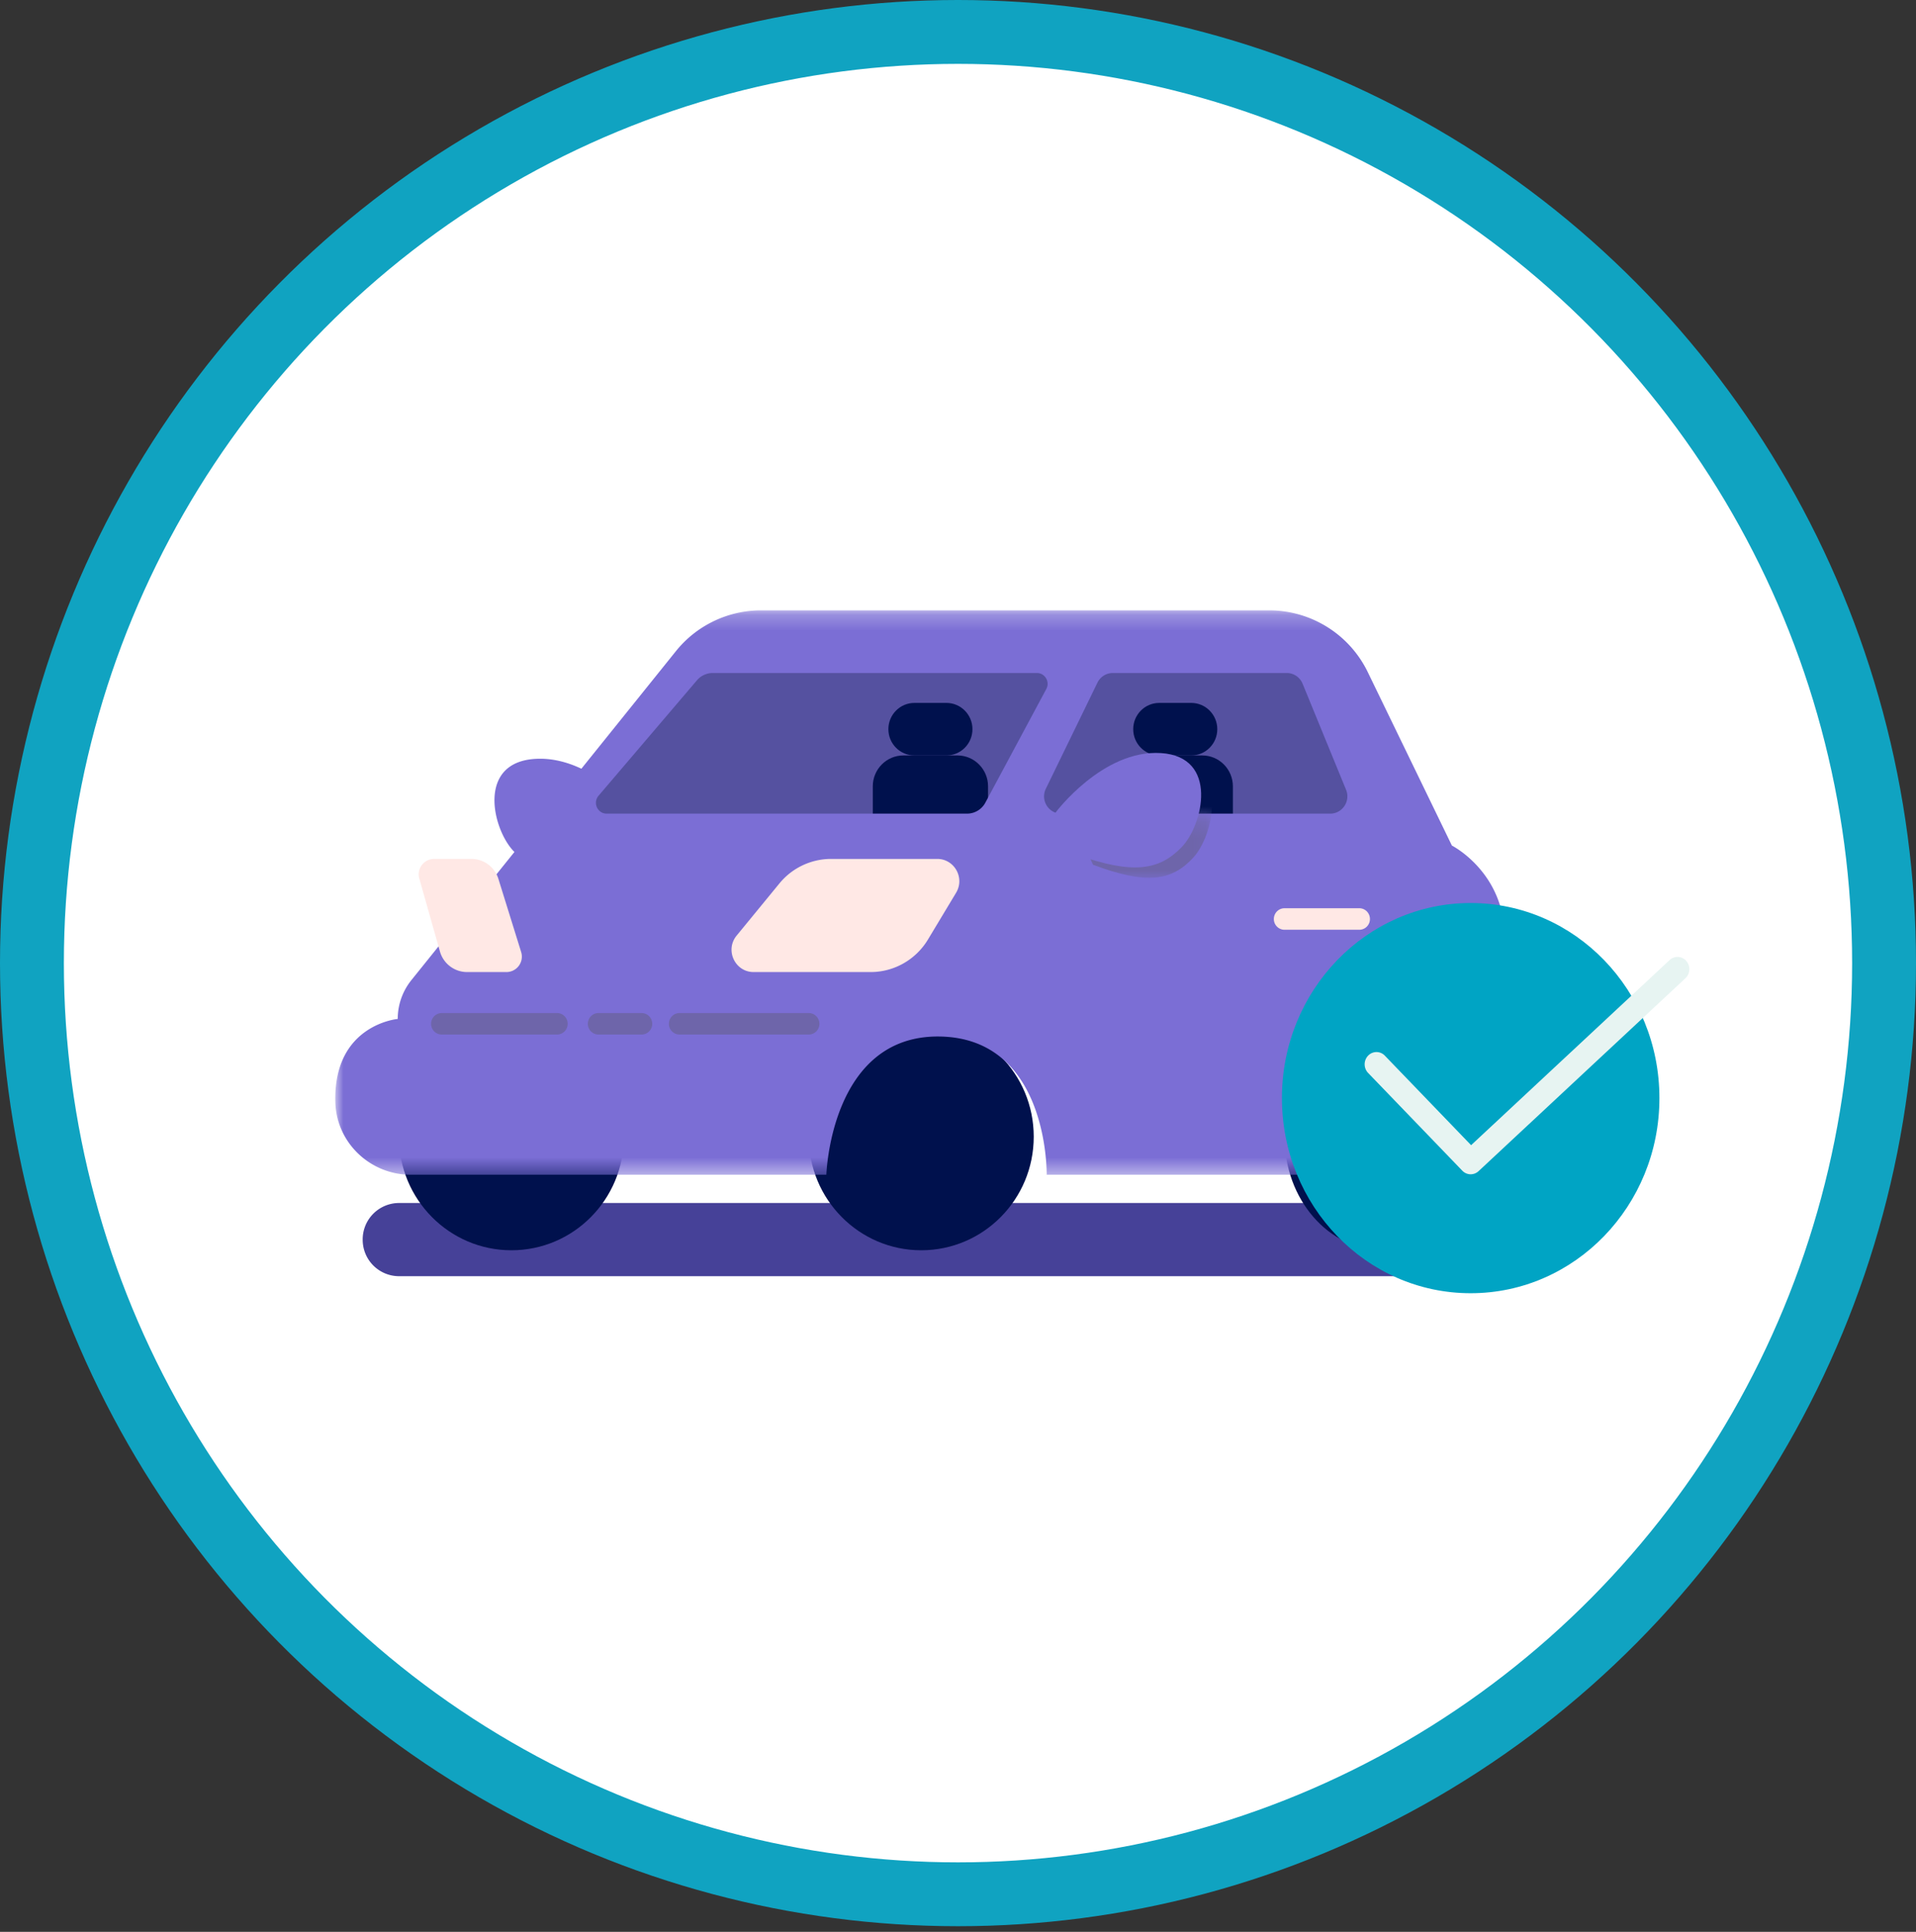
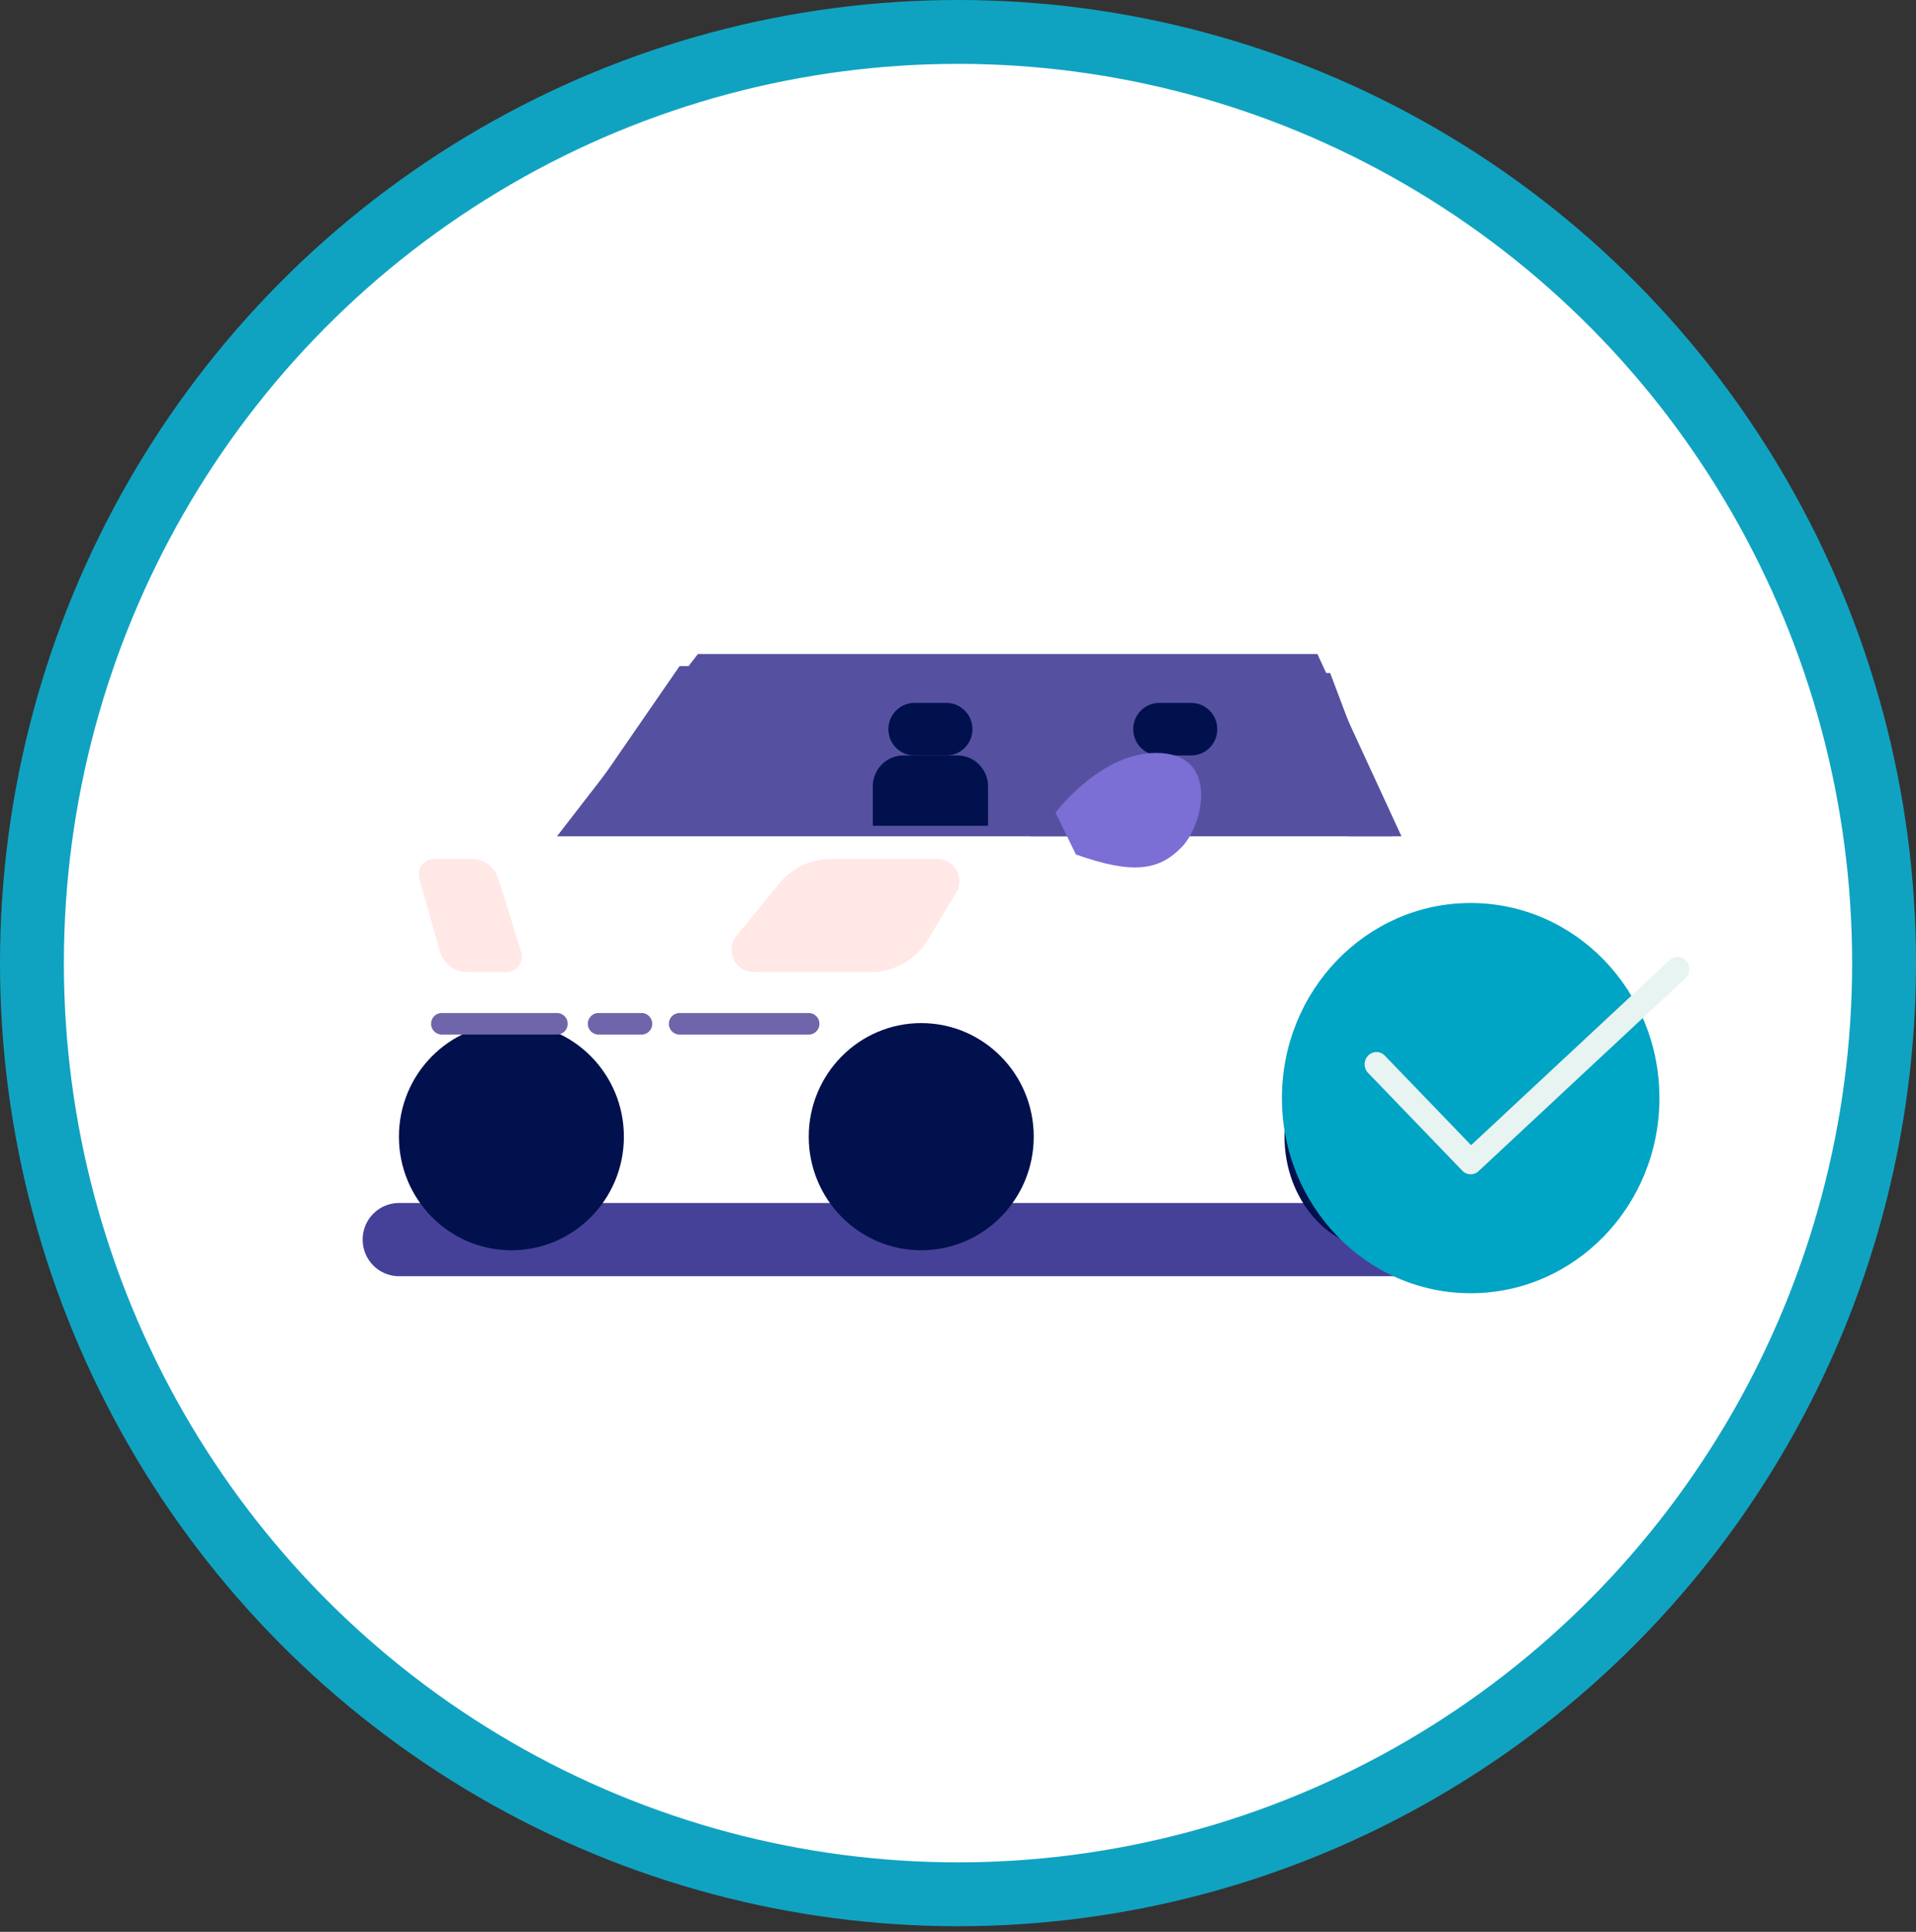
<svg xmlns="http://www.w3.org/2000/svg" xmlns:xlink="http://www.w3.org/1999/xlink" width="120" height="121" viewBox="0 0 120 121">
  <rect x="0" y="0" width="120" height="121" fill="#333333" stroke="none" />
  <defs>
-     <path id="a" d="M0 .23h75.98v35.348H0z" />
    <path id="c" d="M.245.276h8.66v3.702H.245z" />
  </defs>
  <g fill="none" fill-rule="evenodd">
    <ellipse cx="60" cy="60.323" fill="#FFF" stroke="#10A3C1" stroke-width="4" rx="58" ry="58.323" />
    <path fill="#5551A0" d="M43.71 40.963L34.885 52.38h52.889L82.51 40.963z" />
    <path fill="#5551A0" d="M66.43 50.151l-2.527-6.696a.587.587 0 0 1 .543-.796h15.519a1 1 0 0 1 .93.641l2.347 6.06a.58.58 0 0 1-.536.791H66.43zm-27.622-.423l5.653-6.618c.245-.286.6-.451.976-.451h14.251c.64 0 1.215.396 1.448.998l2.515 6.494h-24.65a.257.257 0 0 1-.193-.423zm45.603 2.651h2.757l-3.86-10.226h-1.65l-.425-.43H42.56l-6.37 9.239 1.554.961.155-.202h26.36l.255.658h2.757l-.248-.658h17.133l.255.658z" />
    <path fill="#00114D" d="M59.275 47.316H57.27c-.9 0-1.63-.736-1.63-1.645 0-.908.73-1.645 1.63-1.645h2.005c.9 0 1.63.737 1.63 1.645 0 .909-.73 1.645-1.63 1.645" />
    <path fill="#00114D" d="M61.882 51.721h-7.219v-2.47c0-1.068.858-1.935 1.916-1.935h3.387c1.058 0 1.916.867 1.916 1.935v2.47zM74.609 47.316h-2.005c-.9 0-1.63-.736-1.63-1.645 0-.908.73-1.645 1.63-1.645h2.005c.9 0 1.63.737 1.63 1.645 0 .909-.73 1.645-1.63 1.645" />
-     <path fill="#00114D" d="M77.216 51.721h-7.22v-2.47c0-1.068.859-1.935 1.917-1.935H75.3c1.058 0 1.916.867 1.916 1.935v2.47z" />
    <path fill="#464198" d="M91.986 79.933H24.985a2.281 2.281 0 0 1-2.27-2.292 2.281 2.281 0 0 1 2.27-2.293h67a2.281 2.281 0 0 1 2.271 2.293 2.281 2.281 0 0 1-2.27 2.292" />
    <path fill="#00114D" d="M39.075 71.195c0 3.93-3.154 7.114-7.045 7.114-3.89 0-7.045-3.185-7.045-7.114 0-3.93 3.154-7.115 7.045-7.115s7.045 3.186 7.045 7.115M64.743 71.195c0 3.93-3.155 7.114-7.046 7.114-3.89 0-7.045-3.185-7.045-7.114 0-3.93 3.154-7.115 7.045-7.115s7.046 3.186 7.046 7.115M92.816 71.195c0 3.93-2.768 7.114-6.183 7.114s-6.183-3.185-6.183-7.114c0-3.93 2.768-7.115 6.183-7.115s6.183 3.186 6.183 7.115" />
    <g transform="translate(21 38)">
      <mask id="b" fill="#fff">
        <use xlink:href="#a" />
      </mask>
      <path fill="#7B6ED5" d="M62.313 12.961H45.464c-.794 0-1.313-.84-.962-1.56l3.23-6.642c.18-.371.553-.606.962-.606h10.897c.434 0 .825.264.991.669l2.722 6.642c.292.713-.227 1.497-.991 1.497zm-21.6-.688a1.3 1.3 0 0 1-1.144.688H16.997c-.575 0-.884-.68-.51-1.12L22.65 4.61c.247-.29.607-.457.986-.457H43.94c.509 0 .833.55.59 1.002l-3.817 7.118zm32.529 8.46c0-4.102-3.309-5.772-3.309-5.772l-5.26-10.846A6.861 6.861 0 0 0 58.506.229h-31.85a6.84 6.84 0 0 0-5.33 2.564l-5.913 7.354c-.877-.414-1.86-.68-2.9-.615-3.684.228-2.658 4.454-1.316 5.809l.023.02-6.457 8.031a3.875 3.875 0 0 0-.853 2.428S0 26.162 0 30.794c0 .104.002.207.006.307.1 2.518 2.216 4.477 4.712 4.477h26.037s.264-8.77 7.107-8.657c6.842.114 6.692 8.657 6.692 8.657H62.3s.565-6.683 5.227-7.176c4.662-.493 5.188 5.62 5.188 5.62s2.858.835 3.234-6c.376-6.834-2.707-7.29-2.707-7.29z" mask="url(#b)" />
    </g>
    <path fill="#FFE8E5" d="M47.2 60.884h7.327c1.47 0 2.833-.775 3.595-2.044l1.758-2.923c.56-.93-.103-2.12-1.18-2.12h-6.646a4.19 4.19 0 0 0-3.24 1.537l-2.677 3.264c-.747.91-.106 2.286 1.064 2.286M27.185 53.797h2.344c.772 0 1.454.505 1.685 1.248l1.425 4.58a.968.968 0 0 1-.915 1.259H29.25a1.769 1.769 0 0 1-1.698-1.294l-1.29-4.558a.967.967 0 0 1 .923-1.235" />
    <path fill="#6E65AA" d="M34.886 64.798h-7.218a.671.671 0 0 1-.668-.674c0-.373.299-.674.668-.674h7.218c.369 0 .668.301.668.674a.67.67 0 0 1-.668.674M40.182 64.798h-2.698a.67.67 0 0 1-.667-.674c0-.373.299-.674.667-.674h2.698c.368 0 .667.301.667.674a.67.67 0 0 1-.667.674M50.652 64.798H42.56a.67.67 0 0 1-.667-.674c0-.373.298-.674.667-.674h8.092c.369 0 .668.301.668.674a.67.67 0 0 1-.668.674" />
-     <path fill="#FFE8E5" d="M85.133 58.235H80.45a.671.671 0 0 1-.668-.674c0-.373.3-.675.668-.675h4.683c.368 0 .667.302.667.675a.67.67 0 0 1-.667.674" />
    <g transform="translate(67 51)">
      <mask id="d" fill="#fff">
        <use xlink:href="#c" />
      </mask>
-       <path fill="#6E65AA" d="M.245.534s2.804-3.983 6.268-3.75c3.463.231 2.498 4.535 1.237 5.915-1.343 1.469-2.898 1.74-6.291.464" mask="url(#d)" />
+       <path fill="#6E65AA" d="M.245.534s2.804-3.983 6.268-3.75" mask="url(#d)" />
    </g>
    <g>
      <path fill="#7B6ED5" d="M66.106 50.9s2.954-3.964 6.603-3.733c3.649.23 2.632 4.515 1.303 5.889-1.414 1.463-3.053 1.732-6.627.462" />
      <path fill="#FF5146" d="M94.676 58.521h-1.12c-.711 0-1.228.699-1.04 1.408l.678 2.57c.127.485.553.821 1.04.821h3.091s-.098-4.106-2.649-4.799" />
      <path fill="#00A4C4" d="M80.287 68.78c0-6.75 5.293-12.221 11.821-12.221 6.53 0 11.822 5.471 11.822 12.22 0 6.75-5.293 12.22-11.822 12.22-6.528 0-11.82-5.47-11.82-12.22" />
      <path fill="#E7F4F2" d="M92.109 73.55a.727.727 0 0 1-.525-.226l-5.9-6.124a.784.784 0 0 1 .003-1.082.723.723 0 0 1 1.047.002l5.402 5.607 12.431-11.593a.724.724 0 0 1 1.047.056.784.784 0 0 1-.055 1.081L92.605 73.352a.725.725 0 0 1-.496.198" />
    </g>
  </g>
</svg>